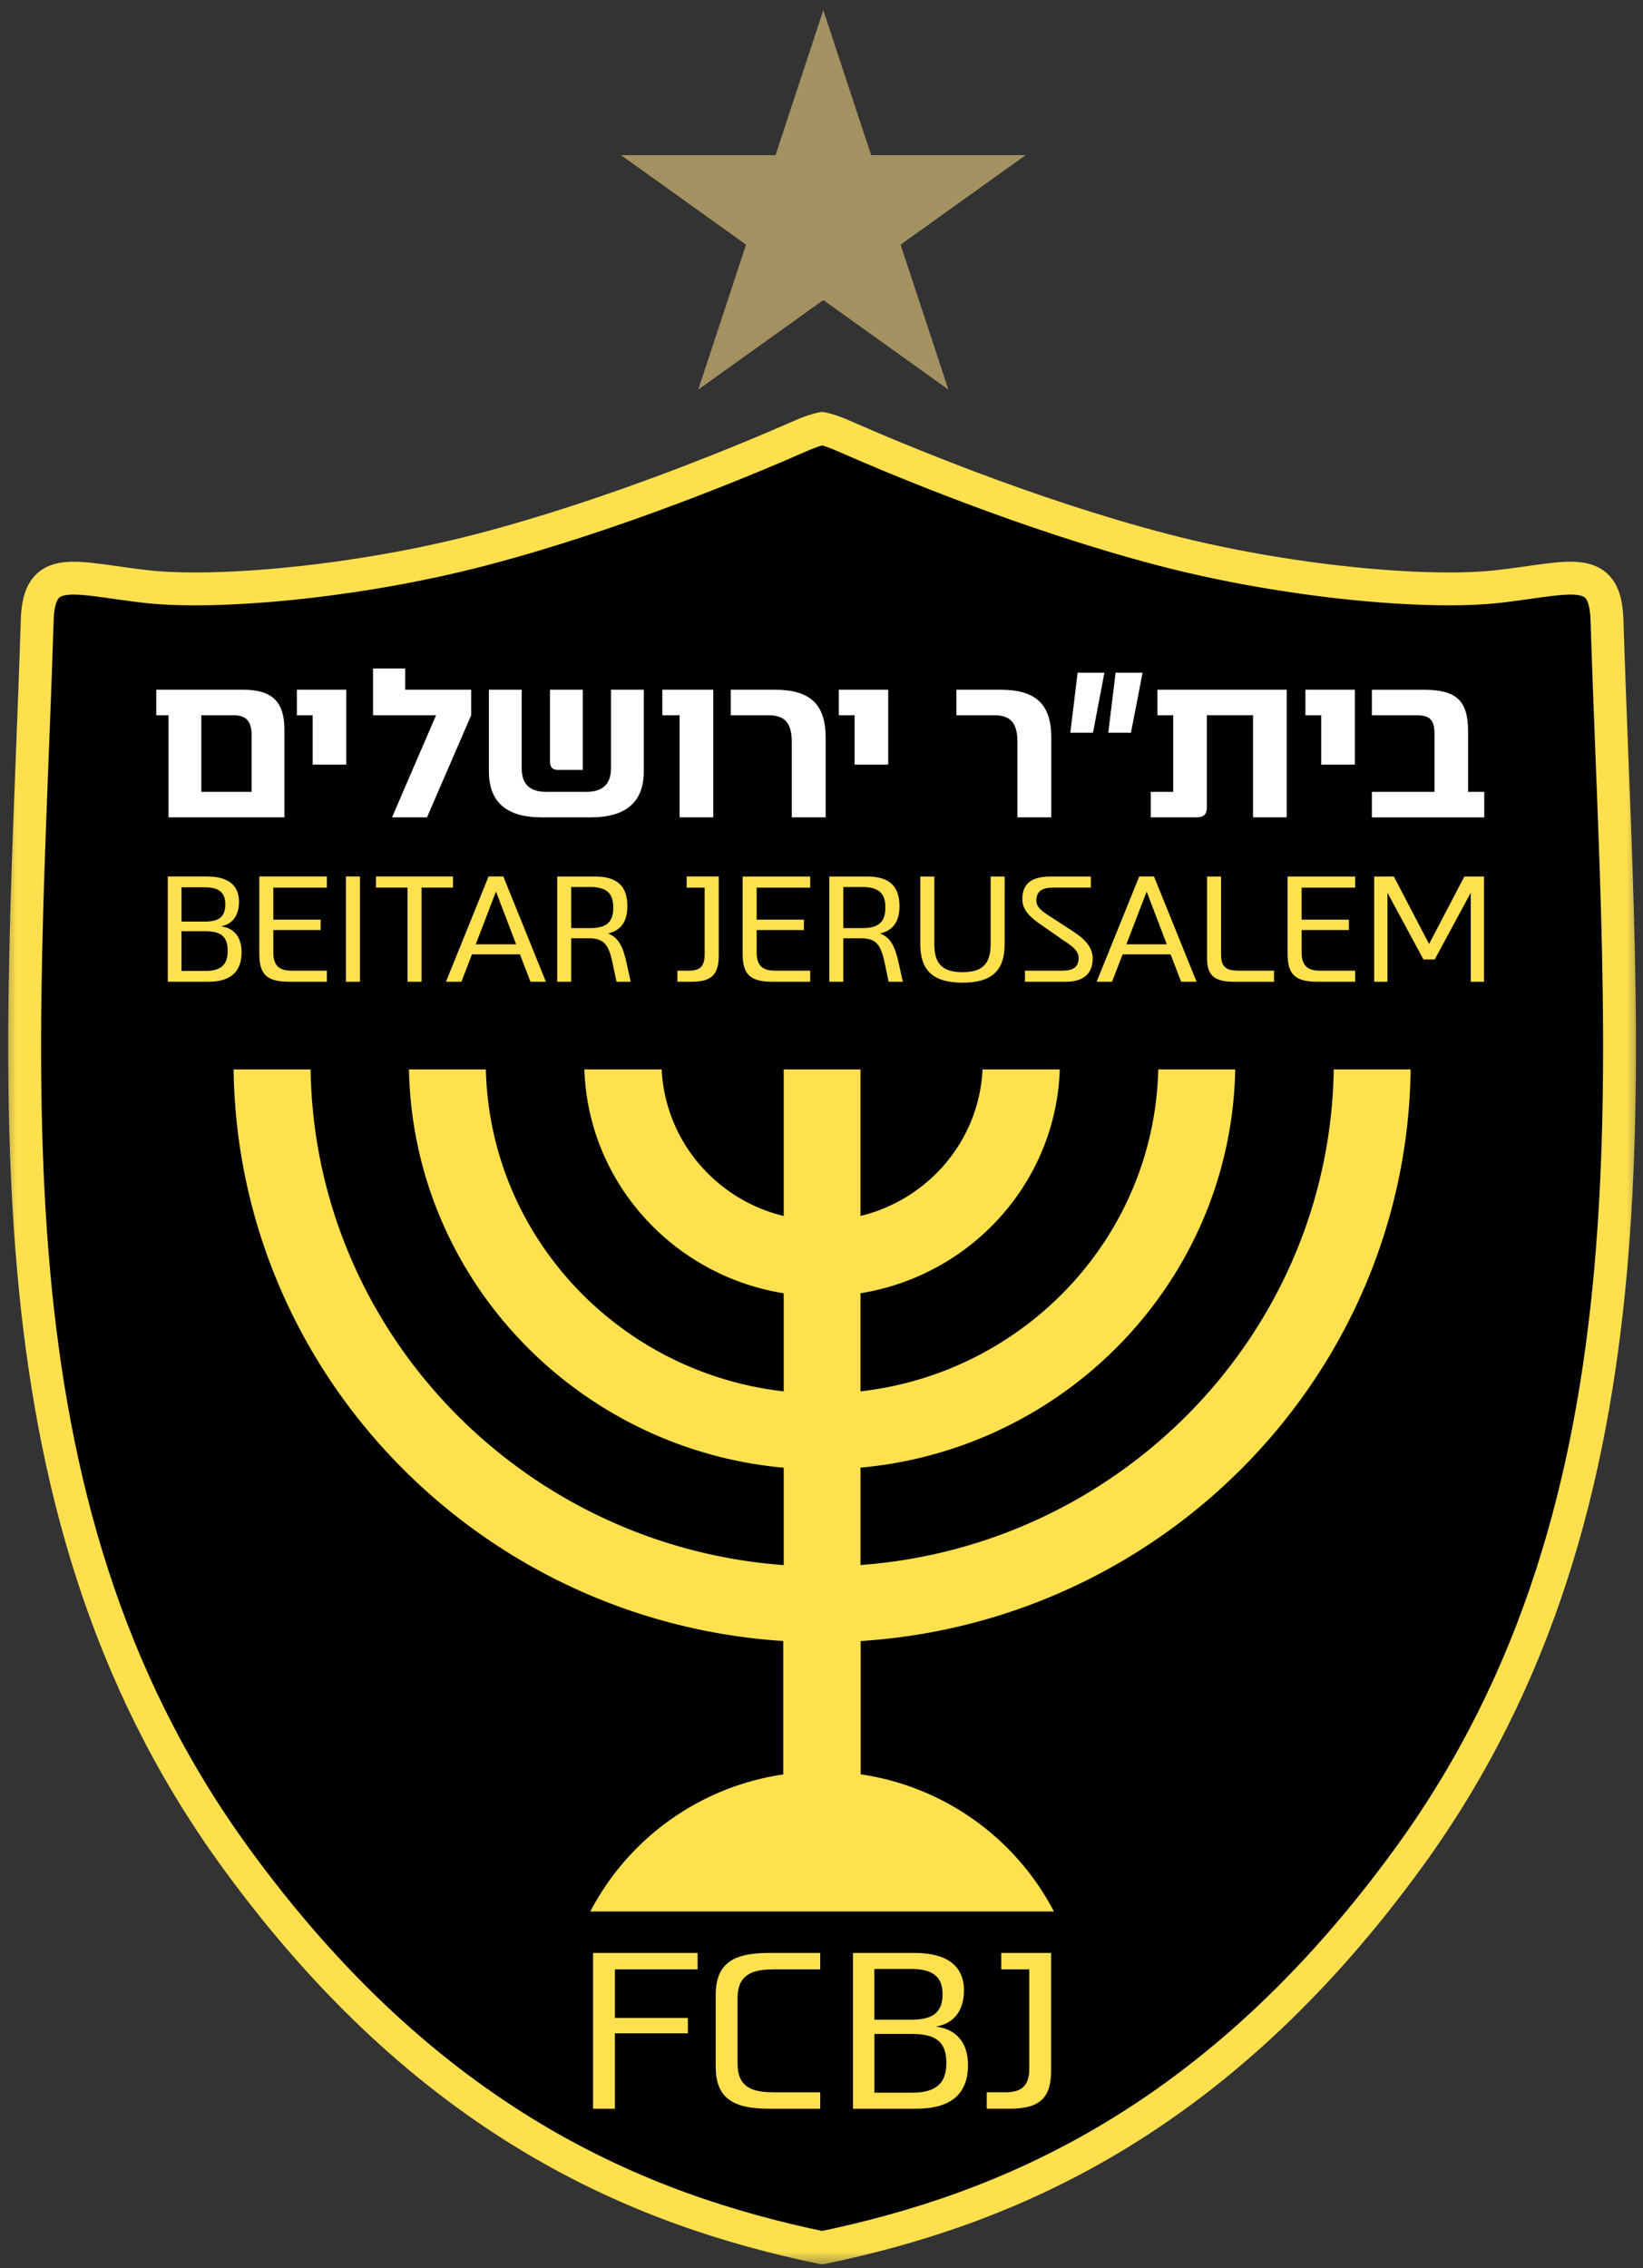
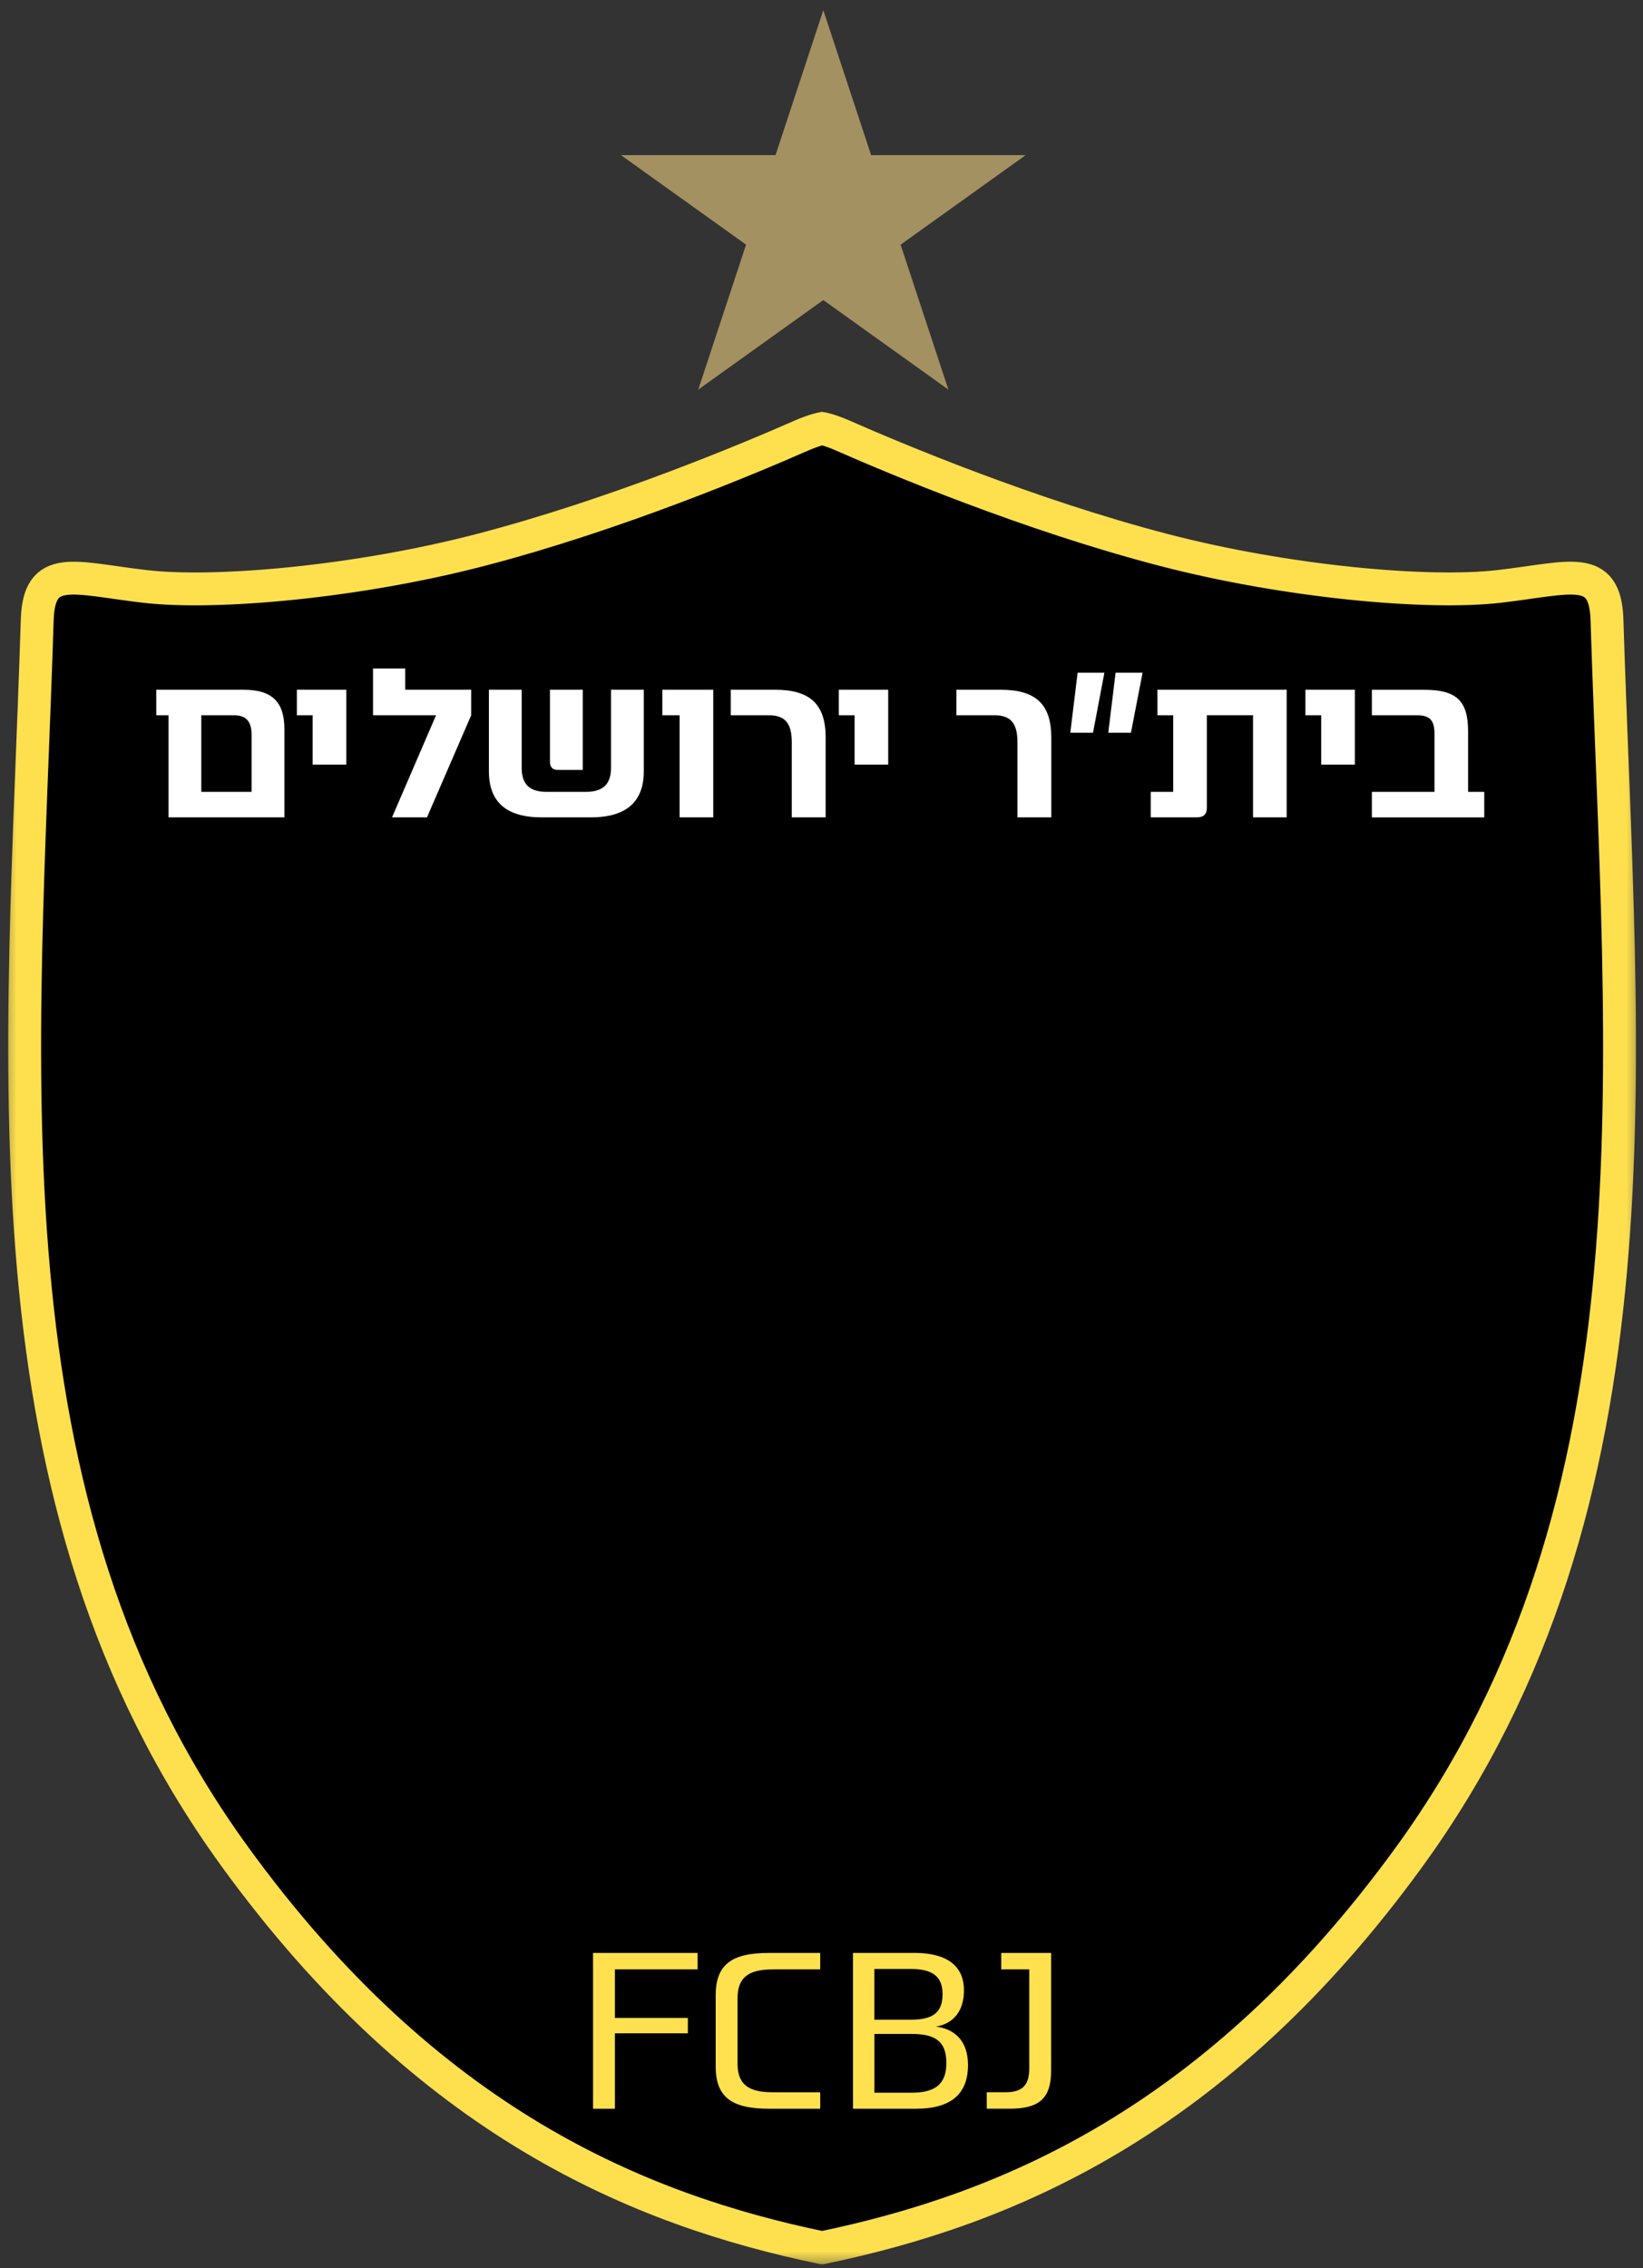
<svg xmlns="http://www.w3.org/2000/svg" fill="none" height="69" width="50">
  <rect width="100%" height="100%" fill="#333333" stroke="none" />
  <clipPath id="a">
    <path d="m0 0h50v69h-50z" />
  </clipPath>
  <mask id="b" height="69" maskUnits="userSpaceOnUse" width="50" x="0" y="0">
    <path d="m50 0h-50v69h50z" fill="#fff" />
  </mask>
  <mask id="c" height="69" maskUnits="userSpaceOnUse" width="50" x="0" y="0">
    <path d="m50 0h-50v69h50z" fill="#fff" />
  </mask>
  <mask id="d" height="69" maskUnits="userSpaceOnUse" width="50" x="0" y="0">
-     <path d="m50 0h-50v69h50z" fill="#fff" />
-   </mask>
+     </mask>
  <mask id="e" height="69" maskUnits="userSpaceOnUse" width="50" x="0" y="0">
    <path d="m50 0h-50v69h50z" fill="#fff" />
  </mask>
  <mask id="f" height="69" maskUnits="userSpaceOnUse" width="50" x="0" y="0">
    <path d="m50 0h-50v69h50z" fill="#fff" />
  </mask>
  <g clip-path="url(#a)">
    <g mask="url(#b)">
      <path d="m25.018 68.384c5.54-1.152 11.98-3.78 17.873-11.9 7.89-10.872 6.434-24.136 6.013-37.624-.055-1.732-1.092-1.274-3.275-1.02-2.183.256-6.492-.14-10.197-1.104-4.123-1.071-8.218-2.795-9.766-3.477-.415-.183-.648-.222-.648-.222s-.231.04-.647.222c-1.548.681-5.644 2.406-9.765 3.477-3.706.964-8.015 1.36-10.198 1.105-2.184-.255-3.22-.713-3.275 1.019-.421 13.488-1.877 26.752 6.013 37.624 5.892 8.12 12.333 10.748 17.872 11.9z" fill="#000" stroke="#fee04f" stroke-miterlimit="10" />
    </g>
    <g mask="url(#c)">
      <path d="m44.677 24.09v-1.837c0-.938-.354-1.268-1.345-1.268h-1.583v.776h1.365c.394 0 .54.143.54.563v1.767h-1.905v.777h3.42v-.777h-.492zm-3.446-.828v-2.278h-1.504v.777h.48v1.501zm-6.008-2.278v.777h.48v2.33h-.683v.776h1.386c.222 0 .321-.09.321-.297v-2.81h1.405v3.107h1.024v-3.883zm-1.273-.517-.223 1.825h.69l.354-1.825zm-1.156 0-.222 1.825h.69l.347-1.825zm-1.831 4.4h1.03v-2.427c0-1.016-.472-1.456-1.542-1.456h-1.346v.777h1.162c.492 0 .696.246.696.815zm-3.933-1.605v-2.278h-1.503v.777h.48v1.501zm-2.934 1.605h1.03v-2.427c0-1.016-.473-1.456-1.543-1.456h-1.345v.777h1.162c.492 0 .695.246.695.815v2.291zm-2.39 0v-3.883h-1.55v.777h.526v3.106zm-4.97-1.708c0 .181.079.265.244.265h.754v-2.44h-.998zm2.856-2.175h-.998v2.382c0 .485-.243.725-.762.725h-1.201c-.52 0-.755-.24-.755-.725v-2.382h-.998v2.479c0 .932.525 1.404 1.609 1.404h1.49c1.083 0 1.615-.473 1.615-1.404zm-7.662 3.883h1.064l1.345-3.106v-.777h-2.008v-.647h-.979v1.424h1.918zm-1.392-1.605v-2.278h-1.504v.777h.48v1.501zm-2.882.829h-1.53v-2.33h.992c.368 0 .538.181.538.595zm-.25-3.107h-2.651v.777h.374v3.106h3.526v-2.68c0-.84-.38-1.203-1.247-1.203z" fill="#fff" />
    </g>
    <g mask="url(#d)">
      <path d="m44.564 26.666-1.074 2.054-1.072-2.054h-.599v3.202h.404v-2.708l1.096 2.03h.343l1.096-2.03v2.708h.404v-3.202h-.6zm-3.324.339v-.339h-2.056v2.352c0 .631.233.85.91.85h1.146v-.338h-1.08c-.382 0-.548-.169-.548-.549v-.686h1.438v-.316h-1.439v-.974h1.63zm-2.468 2.525h-1.096c-.381 0-.516-.133-.516-.494v-2.37h-.427v2.484c0 .527.223.719.822.719h1.216v-.34zm-4.494-.8.617-1.606.613 1.605h-1.23zm1.666 1.138h.47l-1.295-3.202h-.45l-1.296 3.202h.47l.32-.833h1.461zm-3.267-1.518-.683-.444c-.325-.206-.455-.316-.455-.513 0-.274.173-.389.511-.389h1.146v-.338h-1.22c-.571 0-.864.21-.864.686 0 .307.186.522.576.787l.683.476c.301.192.454.33.454.53 0 .27-.162.385-.483.385h-1.15v.338h1.234c.548 0 .826-.242.826-.713 0-.311-.209-.568-.575-.805zm-2.103-1.684h-.427v2.063c0 .6-.255.847-.854.847-.604 0-.86-.247-.86-.847v-2.063h-.426v2.063c0 .81.404 1.167 1.286 1.167.876 0 1.28-.357 1.28-1.167zm-4.91 1.57v-1.25h.58c.51 0 .7.202.7.623 0 .43-.19.627-.7.627zm1.689 1.084c-.111-.531-.255-.801-.57-.92.399-.092.59-.371.59-.828 0-.609-.303-.906-.985-.906h-1.15v3.202h.426v-1.322h.567c.436.01.58.2.696.773l.116.549h.432zm-2.697-2.315v-.339h-2.056v2.352c0 .631.232.85.91.85h1.146v-.338h-1.082c-.38 0-.547-.169-.547-.549v-.686h1.438v-.316h-1.438v-.974h1.63zm-2.785-.34h-.974v.34h.547v2.035c0 .348-.139.49-.463.49h-.367v.338h.445c.595 0 .813-.224.813-.787v-2.415zm-4.488 1.57v-1.249h.58c.51 0 .7.202.7.623 0 .43-.19.627-.7.627h-.58zm1.69 1.085c-.113-.531-.256-.801-.571-.92.4-.092.59-.371.59-.828 0-.609-.303-.906-.985-.906h-1.15v3.202h.426v-1.322h.567c.436.01.58.2.696.773l.116.549h.431zm-4.596-.59.617-1.606.613 1.605h-1.23zm1.667 1.138h.469l-1.295-3.202h-.45l-1.296 3.202h.47l.32-.833h1.461l.32.833zm-2.358-3.202h-2.344v.338h.96v2.864h.427v-2.864h.957zm-2.832 0h-.427v3.202h.427zm-1.007.339v-.339h-2.056v2.352c0 .631.232.85.91.85h1.146v-.338h-1.081c-.381 0-.548-.169-.548-.549v-.686h1.439v-.316h-1.44v-.974zm-3.695 2.534h-.729v-1.208h.73c.473 0 .676.165.676.595.001.425-.203.613-.677.613zm.604-2.027c0 .38-.191.526-.622.526h-.71v-1.043h.71c.432 0 .622.16.622.517zm-.13.668c.343-.06.547-.32.547-.746 0-.503-.334-.768-.965-.768h-1.202v3.202h1.234c.677 0 1.011-.301 1.011-.897 0-.494-.255-.74-.626-.791z" fill="#ffe14f" />
    </g>
    <g mask="url(#e)">
      <path d="m31.989 59.415h-1.519v.5h.853v3.014c0 .514-.217.725-.723.725h-.571v.5h.694c.925 0 1.265-.331 1.265-1.164v-3.575zm-4.245 4.252h-1.134v-1.788h1.134c.738 0 1.056.243 1.056.88 0 .63-.318.908-1.056.908zm.94-3c0 .562-.296.78-.968.78h-1.107v-1.545h1.107c.672 0 .968.237.968.765zm-.202.988c.535-.087.853-.473.853-1.103 0-.745-.52-1.138-1.504-1.138h-1.873v4.74h1.924c1.055 0 1.576-.447 1.576-1.327 0-.731-.397-1.097-.976-1.172zm-4.967-1.74h1.446v-.5h-1.57c-1.149 0-1.611.372-1.611 1.292v2.16c0 .915.462 1.287 1.612 1.287h1.569v-.5h-1.446c-.76 0-1.07-.258-1.07-.874v-1.984c0-.617.31-.88 1.07-.88zm-2.285 0v-.5h-3.182v4.74h.665v-2.295h2.22v-.468h-2.22v-1.477z" fill="#ffe14f" />
    </g>
    <g mask="url(#f)">
-       <path d="m26.187 47.613v-2.962c6.316-.575 11.284-5.769 11.403-12.115h-2.342c-.117 5.07-4.04 9.225-9.061 9.794v-2.985c3.364-.542 5.951-3.37 6.064-6.809h-2.35c-.105 2.164-1.647 3.956-3.714 4.457v-4.457h-2.337v4.458c-2.067-.498-3.608-2.293-3.714-4.458h-2.352c.113 3.443 2.701 6.269 6.066 6.81v2.984c-5.022-.566-8.946-4.722-9.064-9.794h-2.34c.12 6.347 5.089 11.542 11.404 12.117v2.963c-7.969-.588-14.277-7.105-14.398-15.08h-2.343c.123 9.243 7.475 16.791 16.727 17.389v4.059a7.921 7.921 0 0 0 -5.871 4.169h14.108a7.924 7.924 0 0 0 -5.881-4.172v-4.055c9.26-.595 16.615-8.144 16.737-17.39h-2.341c-.122 7.972-6.431 14.49-14.4 15.077z" fill="#ffe14f" />
-     </g>
+       </g>
    <path d="m25.055.31-1.454 4.41h-4.703l3.806 2.723-1.455 4.41 3.806-2.724 3.807 2.725-1.455-4.41 3.806-2.724h-4.703z" fill="#a39161" />
  </g>
</svg>